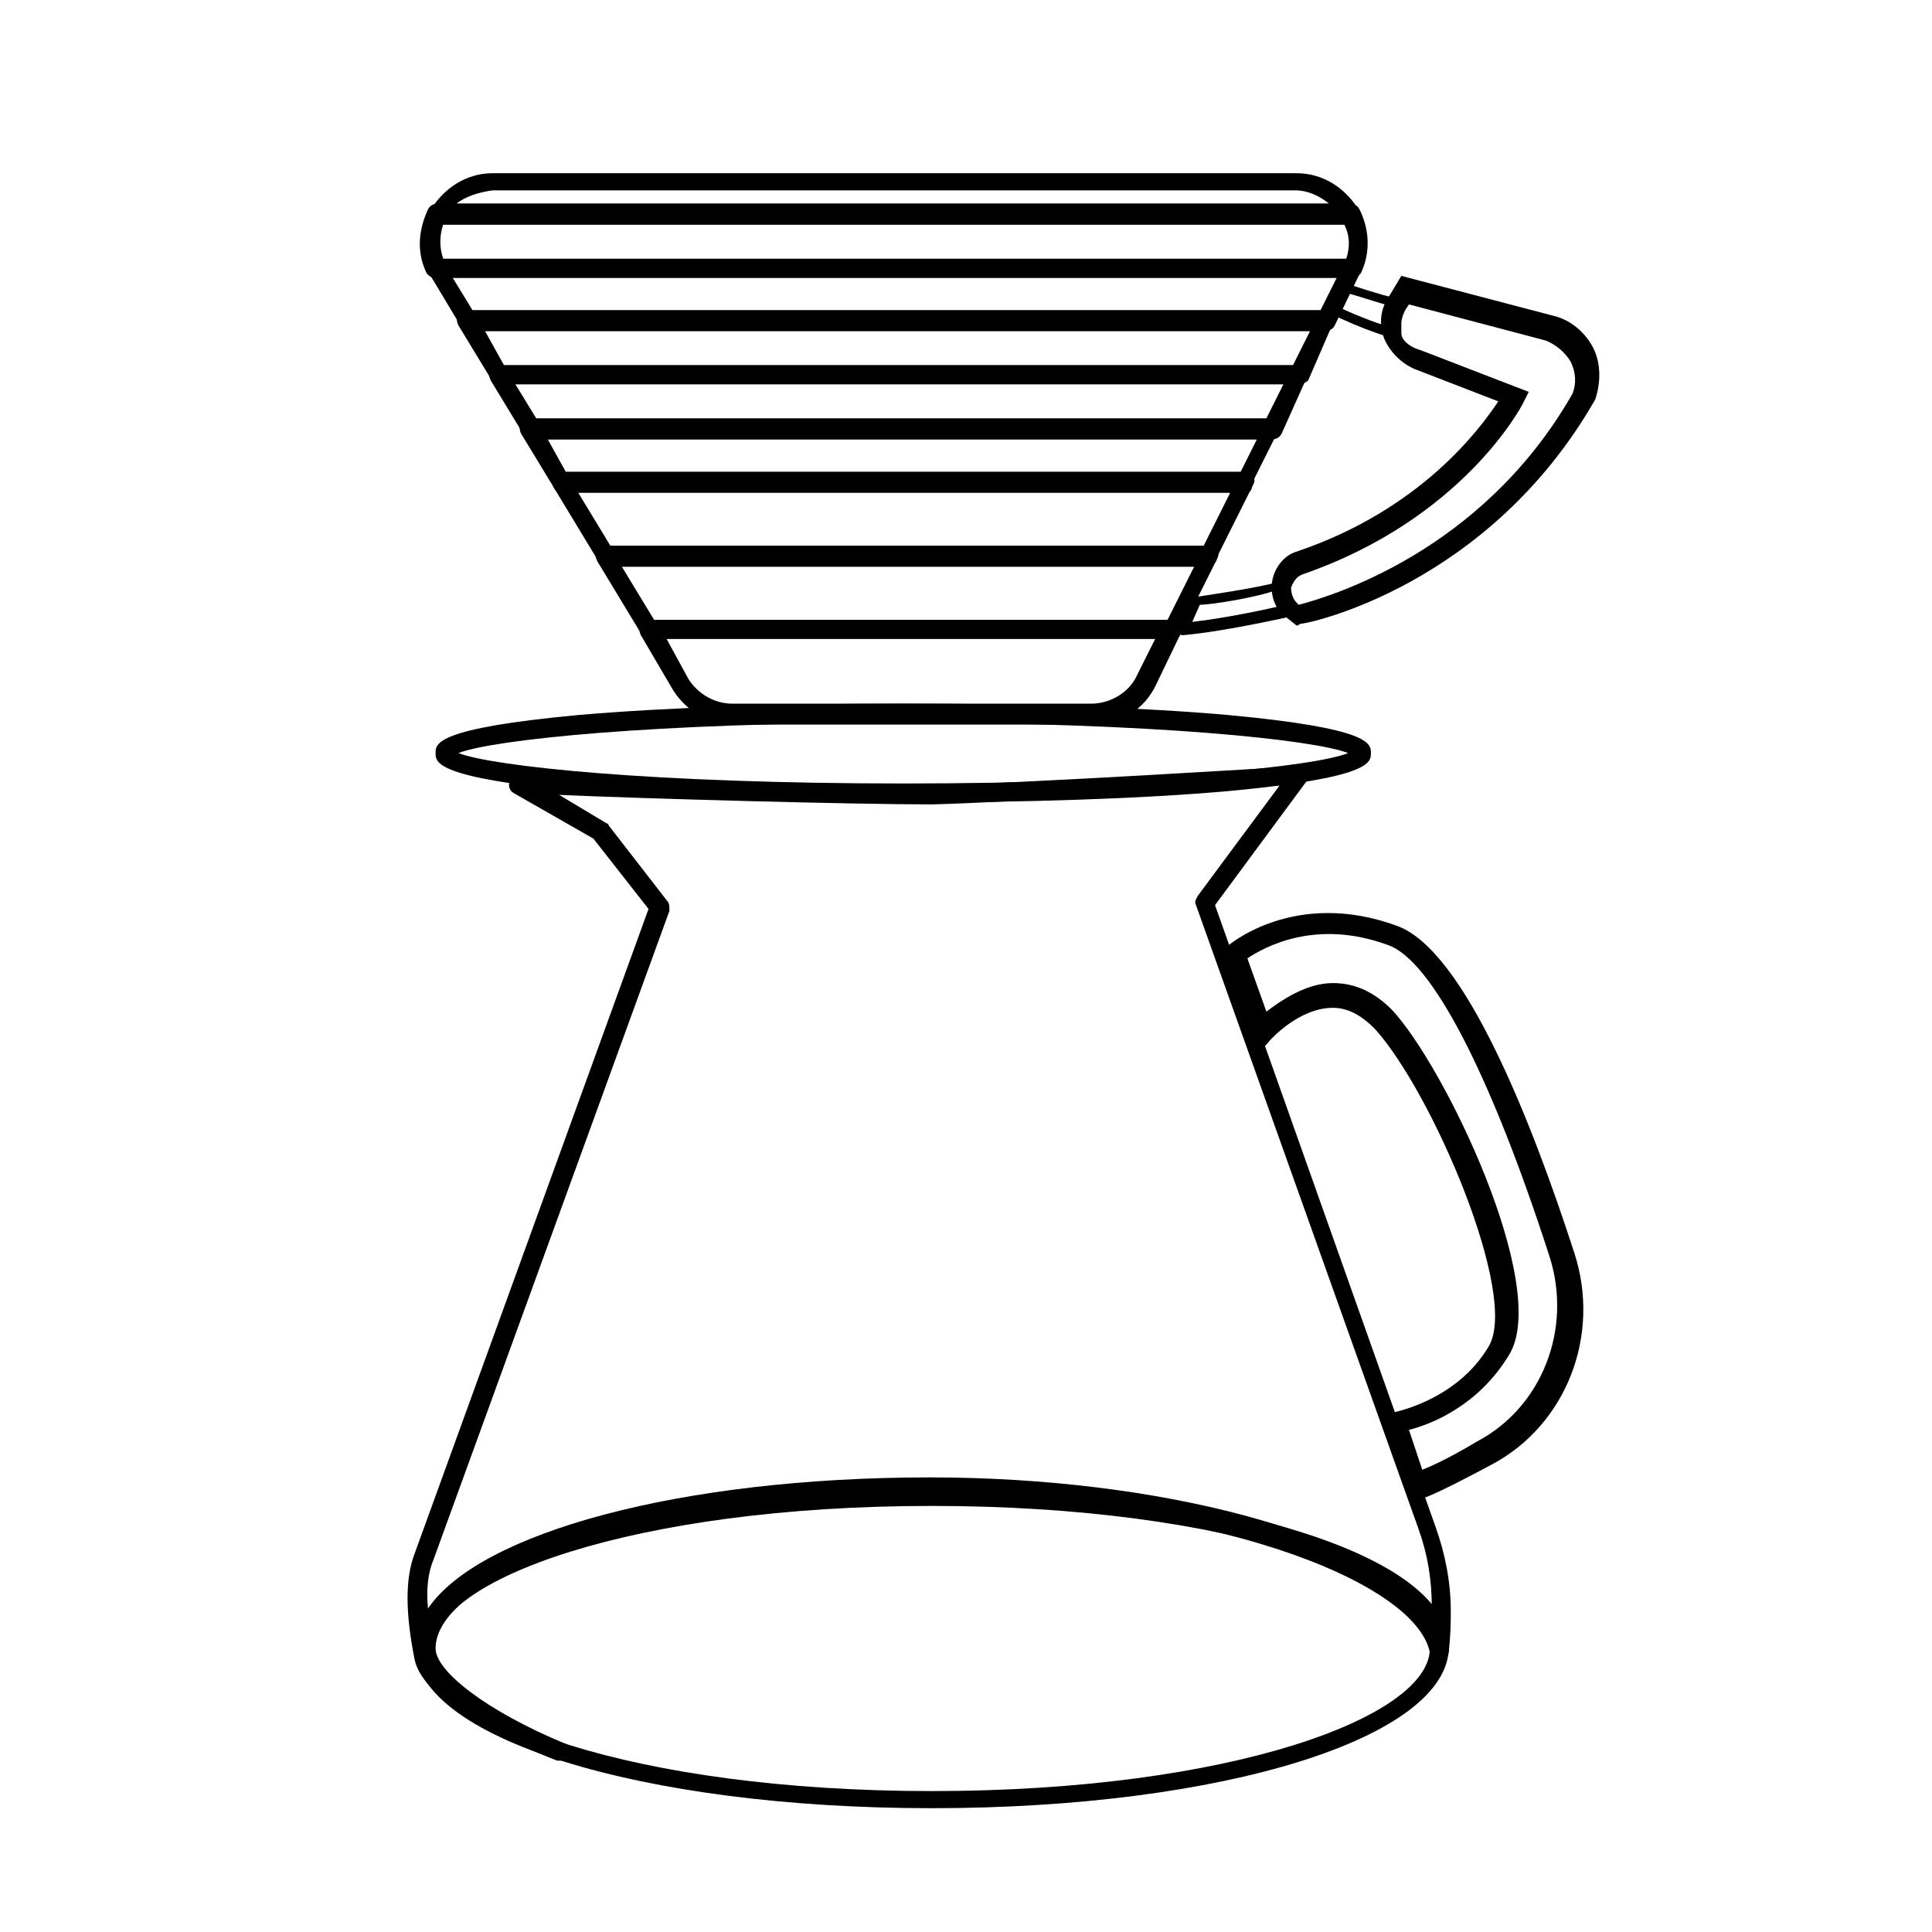
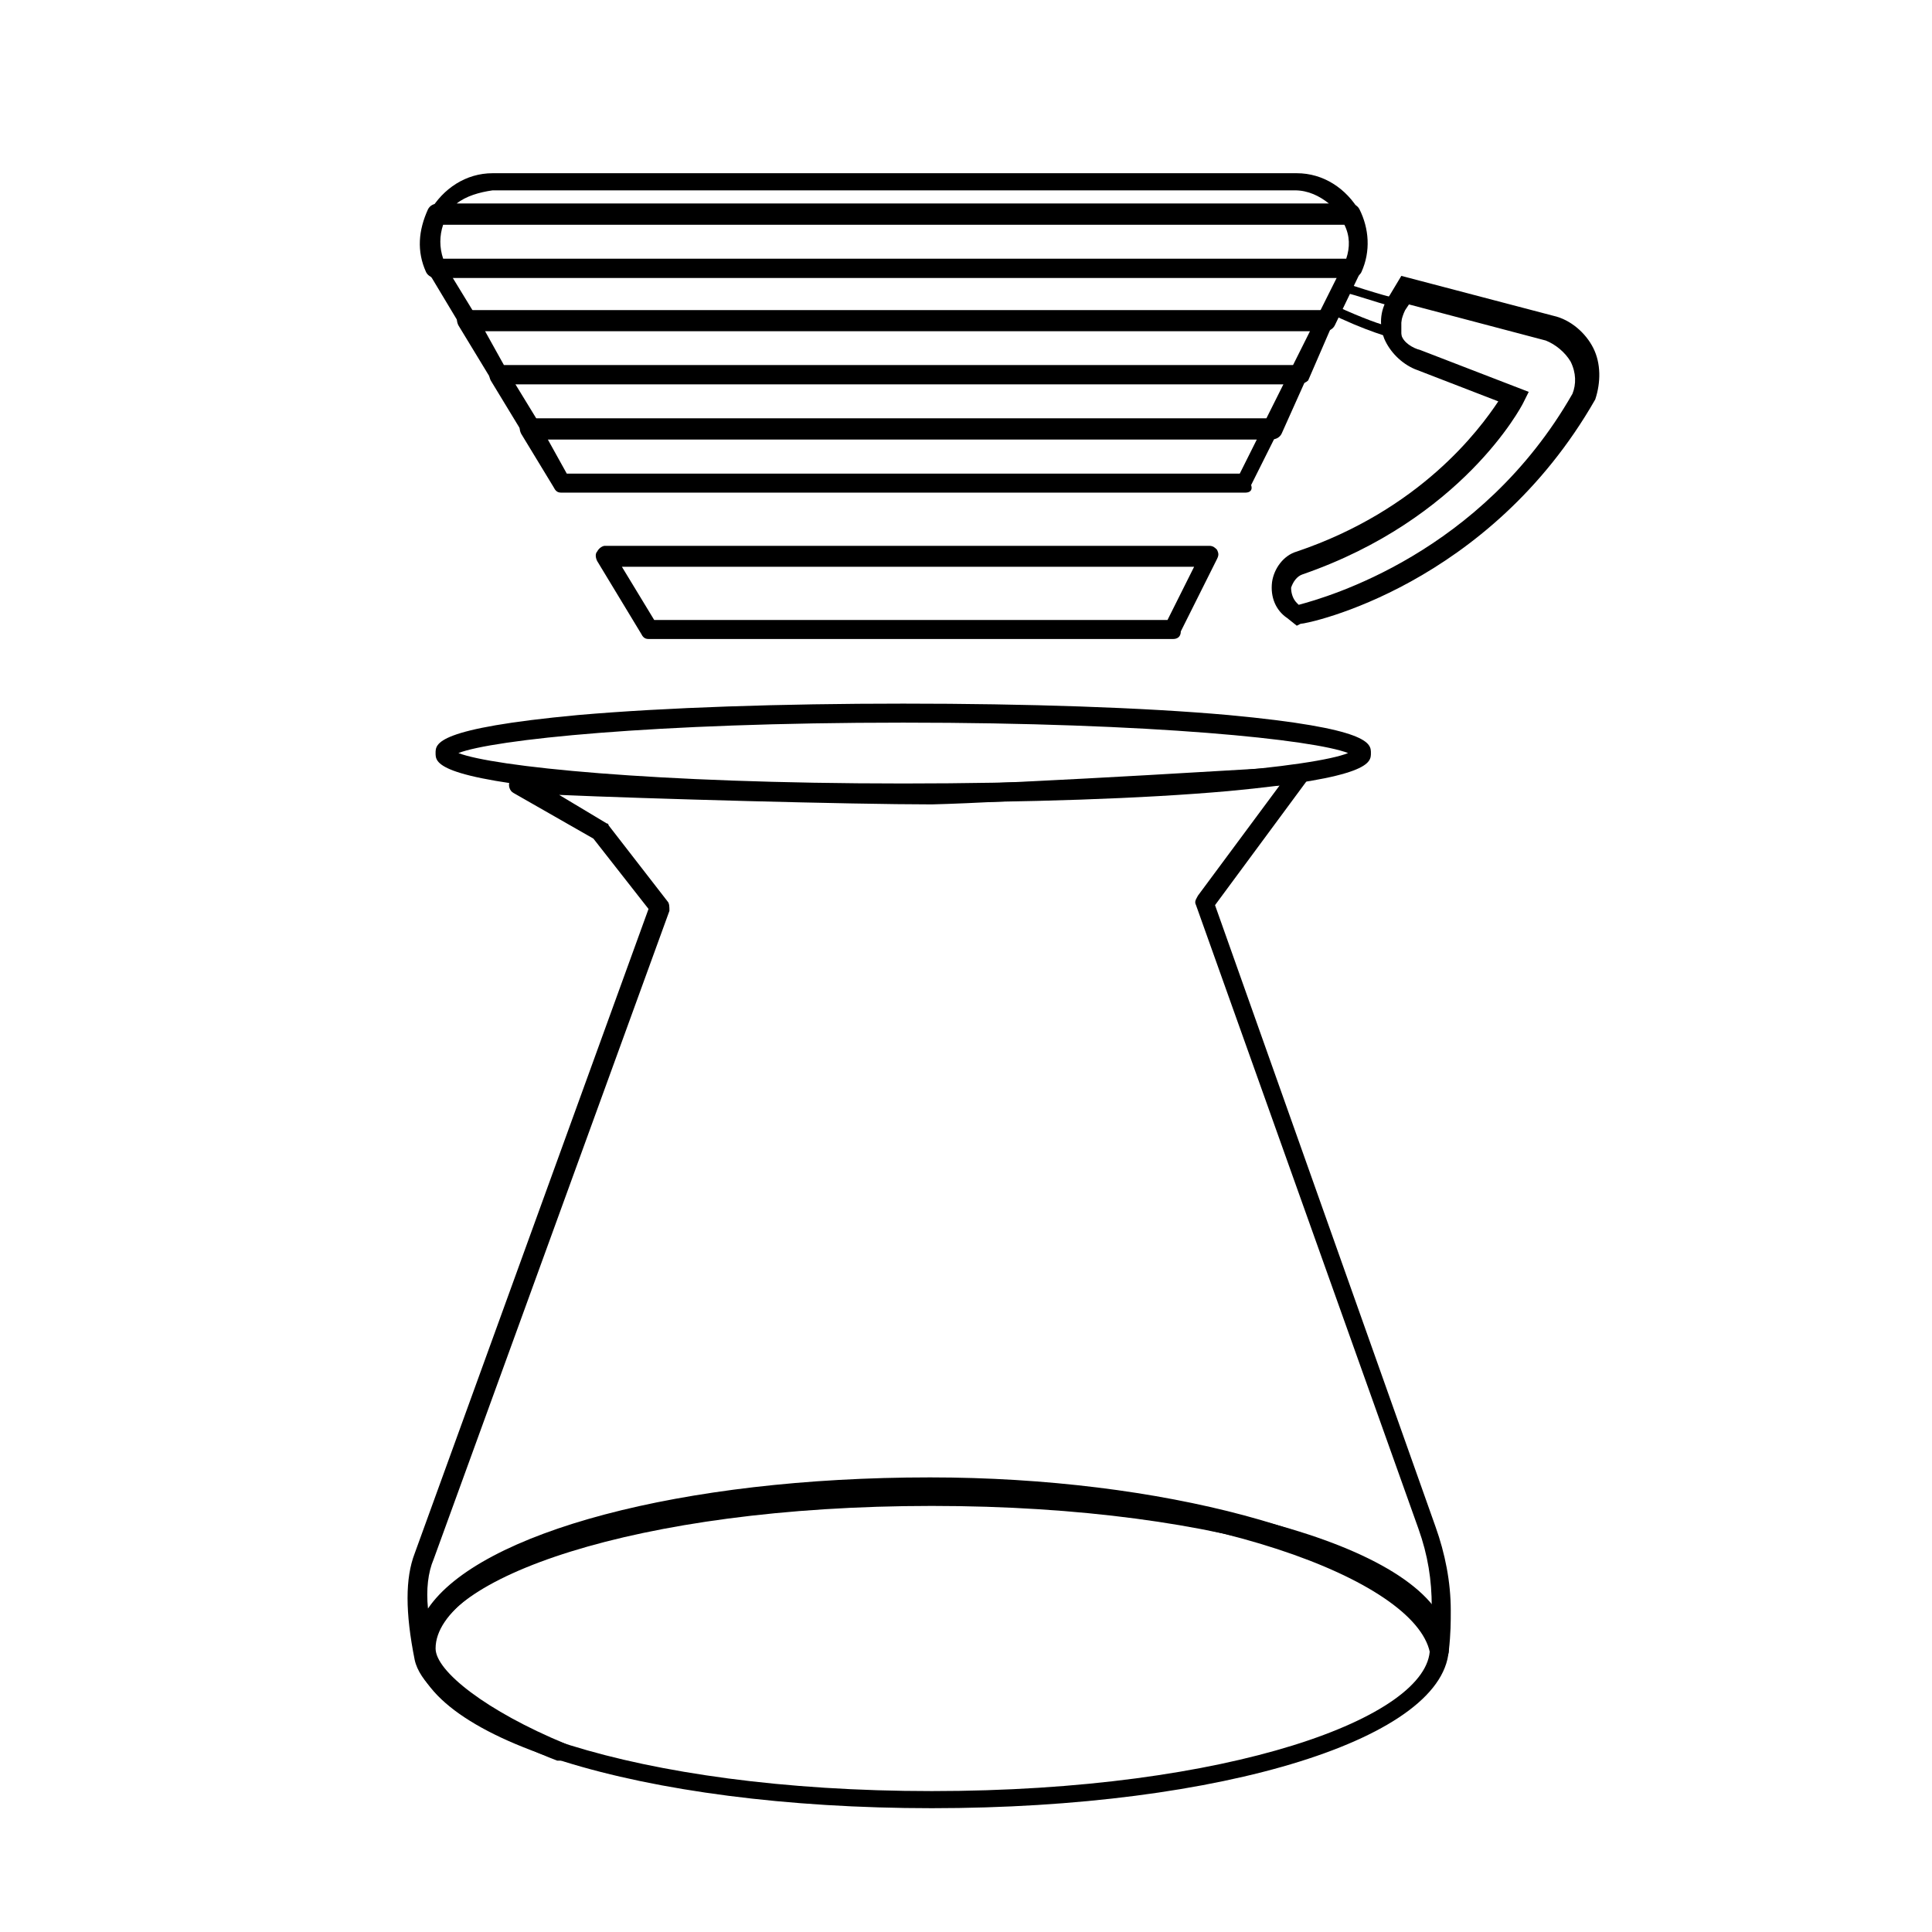
<svg xmlns="http://www.w3.org/2000/svg" fill="#000000" width="800px" height="800px" version="1.1" viewBox="144 144 512 512">
  <g>
-     <path d="m517.39 541.57-8.062-22.672 3.527-0.504s17.129-3.023 25.695-17.633c8.062-13.602-15.113-67.512-30.23-84.137-3.527-3.527-7.055-5.543-11.082-5.543-9.07 0-16.625 8.566-16.625 8.566l-3.527 4.031-9.574-27.207 1.512-1.512c0.504-0.504 18.137-15.617 45.344-5.543 17.633 6.551 35.266 50.883 46.855 86.656 7.055 21.664-2.016 45.344-21.664 55.922-14.105 7.559-18.137 9.07-18.641 9.07zm0-18.641 3.527 10.578c2.519-1.008 7.055-3.023 14.609-7.559 17.129-9.07 25.191-29.727 19.145-48.871-15.617-48.367-31.234-78.594-42.824-82.625-19.145-7.055-32.746 0.504-37.281 3.527l5.039 14.105c4.031-3.023 10.578-7.559 17.633-7.559 6.047 0 11.082 2.519 15.617 7.055 14.105 15.113 41.816 73.051 31.234 91.191-8.059 13.605-20.652 18.645-26.699 20.156z" />
-     <path d="m455.42 311.83 4.535-9.574h0.504s17.633-2.519 22.168-4.031l1.008-0.504 4.535 9.07-1.512 0.504c-0.504 0-17.633 4.031-29.223 5.039zm6.551-7.559-2.016 4.535c9.07-1.008 20.656-3.527 24.688-4.535l-2.016-4.031c-5.039 2.016-17.637 4.031-20.656 4.031z" />
    <path d="m515.37 234.25-1.512-0.504c-0.504 0-8.062-2.016-18.137-7.055l-1.512-0.504 5.543-7.559 1.008 0.504s9.07 3.023 13.602 4.031h1.008zm-17.129-9.07c6.551 3.023 12.09 5.039 14.609 5.543v-5.543c-4.031-1.008-9.574-3.023-12.09-3.527z" />
    <path d="m383.37 356.67c-32.746 0-63.48-1.008-86.152-3.023-37.785-3.527-37.785-7.559-37.785-10.078 0-2.519 0-6.551 37.785-10.078 23.176-2.016 53.906-3.023 86.152-3.023 32.746 0 63.48 1.008 86.152 3.023 37.785 3.527 37.785 7.559 37.785 10.078 0 2.519 0 6.551-37.785 10.078-22.672 2.016-53.402 3.023-86.152 3.023zm-117.89-13.102c9.07 3.527 51.387 8.062 117.89 8.062s109.33-4.535 117.89-8.062c-9.07-3.527-51.387-8.062-117.89-8.062-66.5 0.004-108.82 4.539-117.89 8.062z" />
    <path d="m454.91 313.34h-139.05c-1.008 0-1.512-0.504-2.016-1.512l-11.586-19.145c-0.504-1.008-0.504-2.016 0-2.519 0.504-1.008 1.512-1.512 2.016-1.512h160.21c1.008 0 1.512 0.504 2.016 1.008 0.504 1.008 0.504 1.512 0 2.519l-9.574 19.145c0 1.512-1.008 2.016-2.016 2.016zm-137.54-5.039h136.03l7.055-14.105h-151.65z" />
    <path d="m474.06 274.55h-181.37c-1.008 0-1.512-0.504-2.016-1.512l-8.566-14.105c-0.504-1.008-0.504-2.016 0-2.519 0.504-1.008 1.512-1.512 2.016-1.512h196.48c1.008 0 1.512 0.504 2.016 1.008 0.504 1.008 0.504 1.512 0 2.519l-7.055 14.105c0.508 1.512-0.5 2.016-1.508 2.016zm-179.86-5.039h178.35l4.535-9.07h-187.92z" />
-     <path d="m464.48 293.7h-160.21c-1.008 0-1.512-0.504-2.016-1.512l-11.586-19.145c-0.504-1.008-0.504-2.016 0-2.519 0.504-1.008 1.512-1.512 2.016-1.512h181.37c1.008 0 1.512 0.504 2.016 1.008 0.504 1.008 0.504 1.512 0 2.519l-9.574 19.145c0 1.512-1.008 2.016-2.016 2.016zm-158.7-5.039h157.19l7.055-14.105h-172.8z" />
-     <path d="m433.75 336.02h-95.219c-6.551 0-12.594-3.527-16.121-9.07l-8.566-14.609c-0.504-1.008-0.504-2.016 0-2.519 0.504-1.008 1.512-1.512 2.016-1.512h139.05c1.008 0 1.512 0.504 2.016 1.008 0.504 1.008 0.504 1.512 0 2.519l-6.551 13.602c-3.023 6.551-9.57 10.582-16.625 10.582zm-107.31-12.094c2.519 4.031 7.055 6.551 11.586 6.551h95.219c5.039 0 10.078-3.023 12.09-7.559l5.039-10.078-129.98 0.004z" />
    <path d="m495.22 231.73h-227.22c-1.008 0-1.512-0.504-2.016-1.512l-7.559-12.594c-0.504-0.504-0.504-1.008-1.008-1.512-0.504-1.008-0.504-1.512 0-2.519 0.504-0.504 1.512-1.008 2.016-1.008h242.84c1.008 0 1.512 0.504 2.016 1.008s0.504 1.512 0 2.519l-2.519-1.008 2.519 1.008v0.504l-6.551 13.602c-0.5 1.008-1.508 1.512-2.516 1.512zm-225.71-5.039h224.2l4.535-9.07-234.27 0.004z" />
    <path d="m502.27 217.62h-242.84c-1.008 0-2.016-0.504-2.519-1.512-2.519-5.543-2.016-11.082 0.504-16.625 0.504-1.008 1.512-1.512 2.519-1.512h241.83c1.008 0 2.016 0.504 2.519 1.512 2.519 5.039 3.023 11.082 0.504 16.625-0.508 1.008-1.512 1.512-2.519 1.512zm-240.82-5.039h239.31c1.008-3.023 1.008-6.047-0.504-9.07h-238.81c-1.008 3.023-1.008 6.047 0 9.07z" />
    <path d="m501.77 203.51h-241.83c-1.008 0-1.512-0.504-2.016-1.008-0.504-1.008-0.504-1.512 0-2.519 3.527-6.047 9.574-10.078 16.625-10.078h213.11c7.055 0 13.098 4.031 16.625 10.078 0.504 1.008 0.504 1.512 0 2.519-0.504 0.504-1.512 1.008-2.519 1.008zm-236.79-5.539h231.25c-2.519-2.016-5.543-3.527-9.07-3.527h-212.61c-3.527 0.504-7.055 1.512-9.574 3.527z" />
    <path d="m481.11 260.44h-196.48c-1.008 0-1.512-0.504-2.016-1.512l-8.566-14.105c-0.504-1.008-0.504-2.016 0-2.519 0.504-1.008 1.512-1.512 2.016-1.512h212.11c1.008 0 1.512 0.504 2.016 1.008 0.504 1.008 0.504 1.512 0 2.519l-6.551 14.613c-0.504 1.008-1.512 1.508-2.519 1.508zm-194.98-5.539h193.46l4.535-9.07h-203.54z" />
    <path d="m488.16 245.83h-212.1c-1.008 0-1.512-0.504-2.016-1.512l-8.566-14.105c-0.504-1.008-0.504-2.016 0-2.519 0.504-1.008 1.512-1.512 2.016-1.512h227.72c1.008 0 1.512 0.504 2.016 1.008 0.504 1.008 0.504 1.512 0 2.519l-6.551 15.113c-0.504 0.504-1.512 1.008-2.519 1.008zm-210.59-5.039h209.08l4.535-9.07-218.66 0.004z" />
    <path d="m487.66 309.82-2.519-2.016c-3.023-2.016-4.535-5.543-4.031-9.574 0.504-3.527 3.023-7.055 6.551-8.062 32.746-11.082 48.367-32.242 53.402-39.801l-22.168-8.566c-3.527-1.512-6.551-4.535-8.062-8.062-1.512-4.031-1.008-8.062 1.512-11.586l3.023-5.039 40.305 10.578c4.535 1.008 8.566 4.535 10.578 8.566 2.016 4.031 2.016 9.07 0.504 13.602-28.207 49.383-76.07 59.457-78.086 59.457zm32.75-73.051 28.719 11.082-1.512 3.023c-0.504 1.008-16.121 30.73-58.441 45.344-1.512 0.504-2.519 2.016-3.023 3.527 0 1.512 0.504 3.023 1.512 4.031l0.504 0.504c7.559-2.016 48.367-13.602 72.547-55.922 1.008-2.519 1.008-5.543-0.504-8.566-1.512-2.519-4.031-4.535-6.551-5.543l-36.273-9.574-1.008 1.512c-1.008 2.016-1.512 4.535-1.008 6.551s3.023 3.527 5.039 4.031z" />
    <path d="m292.69 610.59h-1.008c-10.578-4.031-35.266-15.113-37.785-26.703-2.519-12.594-2.519-21.664 0-28.215l61.969-170.79-14.609-18.641-21.16-12.09c-1.008-0.504-1.512-2.016-1.008-3.023 0.504-1.008 1.512-2.016 2.519-2.016 1.008 0 82.121 3.527 108.82 3.023 24.184-0.504 96.73-5.039 97.234-5.039 1.008 0 2.016 0.504 2.519 1.512 0.504 1.008 0.504 2.016 0 2.519l-24.184 32.746 58.441 164.75c2.519 7.055 4.031 14.609 4.031 22.168 0 3.023 0 6.047-0.504 10.578 0 1.512-1.008 2.519-2.519 2.519s-2.519-1.008-2.519-2.016c-4.031-19.145-59.449-40.305-132.5-40.305-78.594 0-130.99 20.656-130.99 39.297 0 6.047 13.602 16.625 34.258 25.191 1.512 0.504 2.016 2.016 1.512 3.527-0.504 0.508-1.512 1.012-2.519 1.012zm97.738-75.066c61.465 0 116.38 15.113 133 35.266v-1.008c0-7.055-1.008-13.602-3.527-20.656l-58.941-165.25c-0.504-1.008 0-1.512 0.504-2.519l21.664-29.223c-17.633 1.008-71.539 4.535-92.195 5.039-21.16 0-76.074-1.512-98.746-2.519l12.594 7.559c0.504 0 0.504 0.504 0.504 0.504l15.617 20.152c0.504 0.504 0.504 1.512 0.504 2.519l-62.473 171.8c-1.512 3.527-2.016 8.062-1.512 13.098 13.602-20.152 67.004-34.762 133-34.762z" />
    <path d="m390.93 623.19c-77.082 0-137.04-18.641-137.04-42.824 0-24.184 60.457-42.824 137.04-42.824 77.082 0 137.04 18.641 137.04 42.824 0 24.184-59.953 42.824-137.04 42.824zm0-80.105c-79.098 0-132 19.648-132 37.785 0 18.137 52.898 37.785 132 37.785 79.098 0 132-19.648 132-37.785 0-18.137-52.902-37.785-132-37.785z" />
  </g>
</svg>